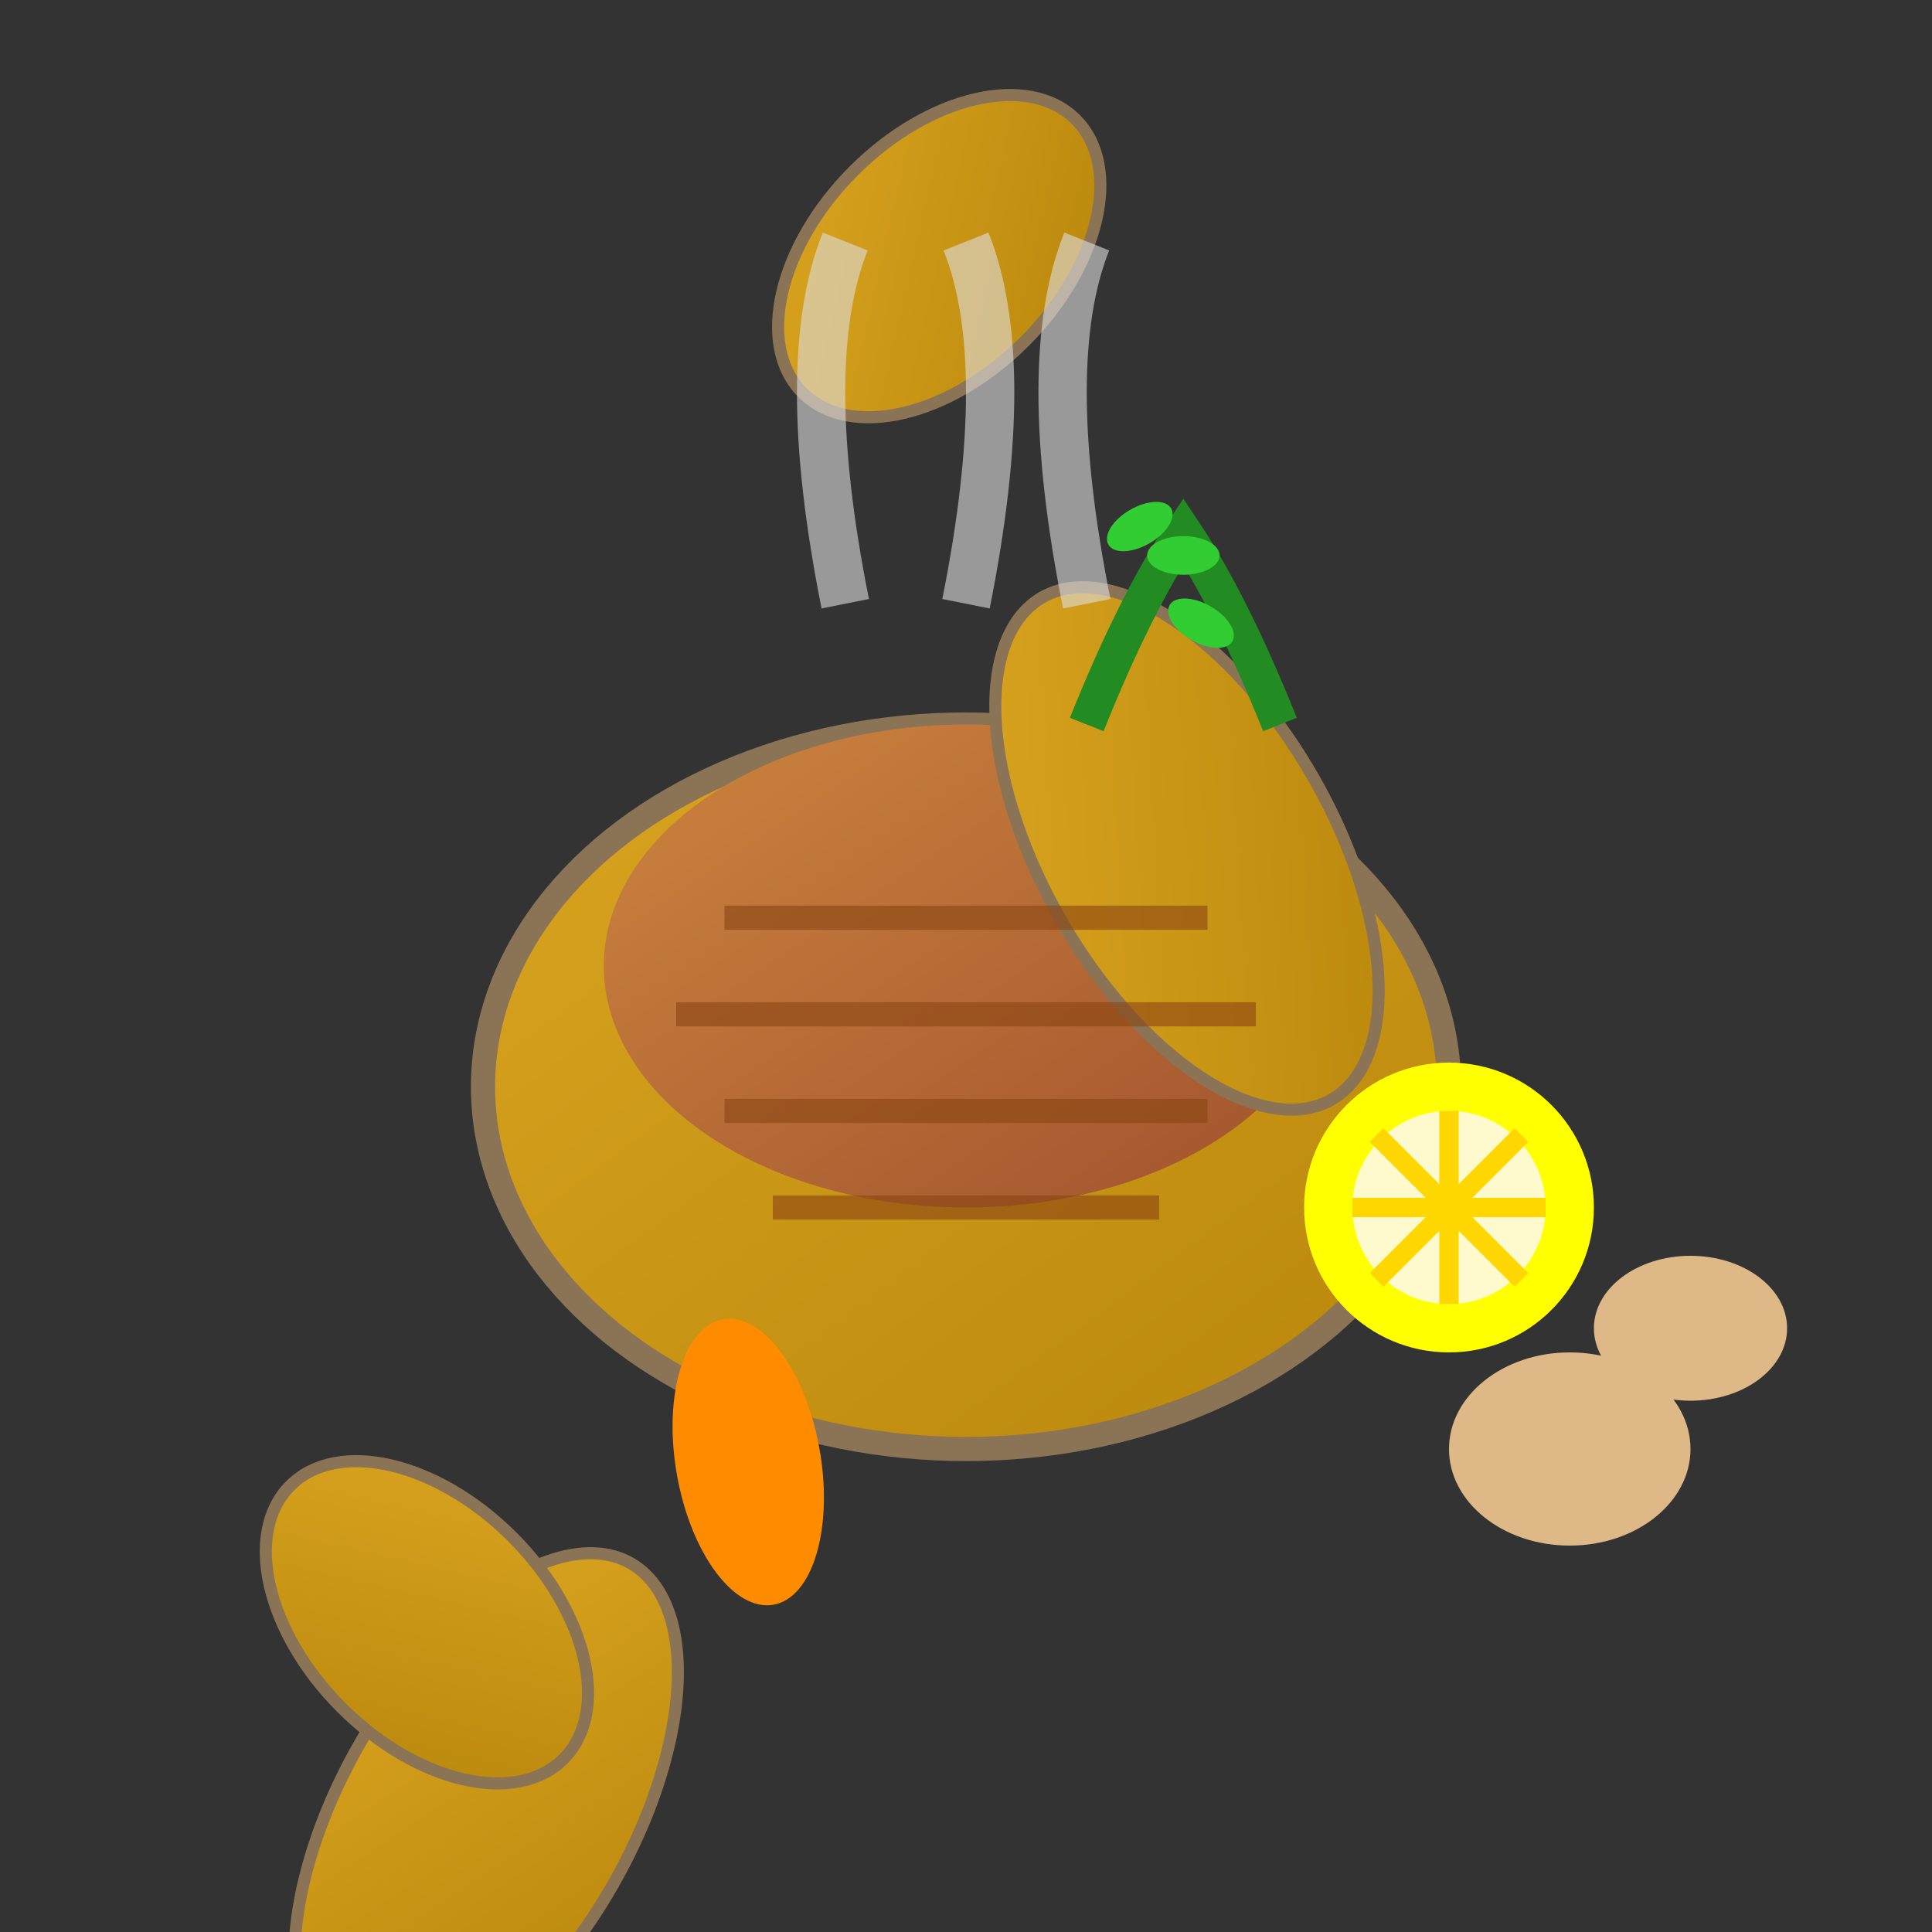
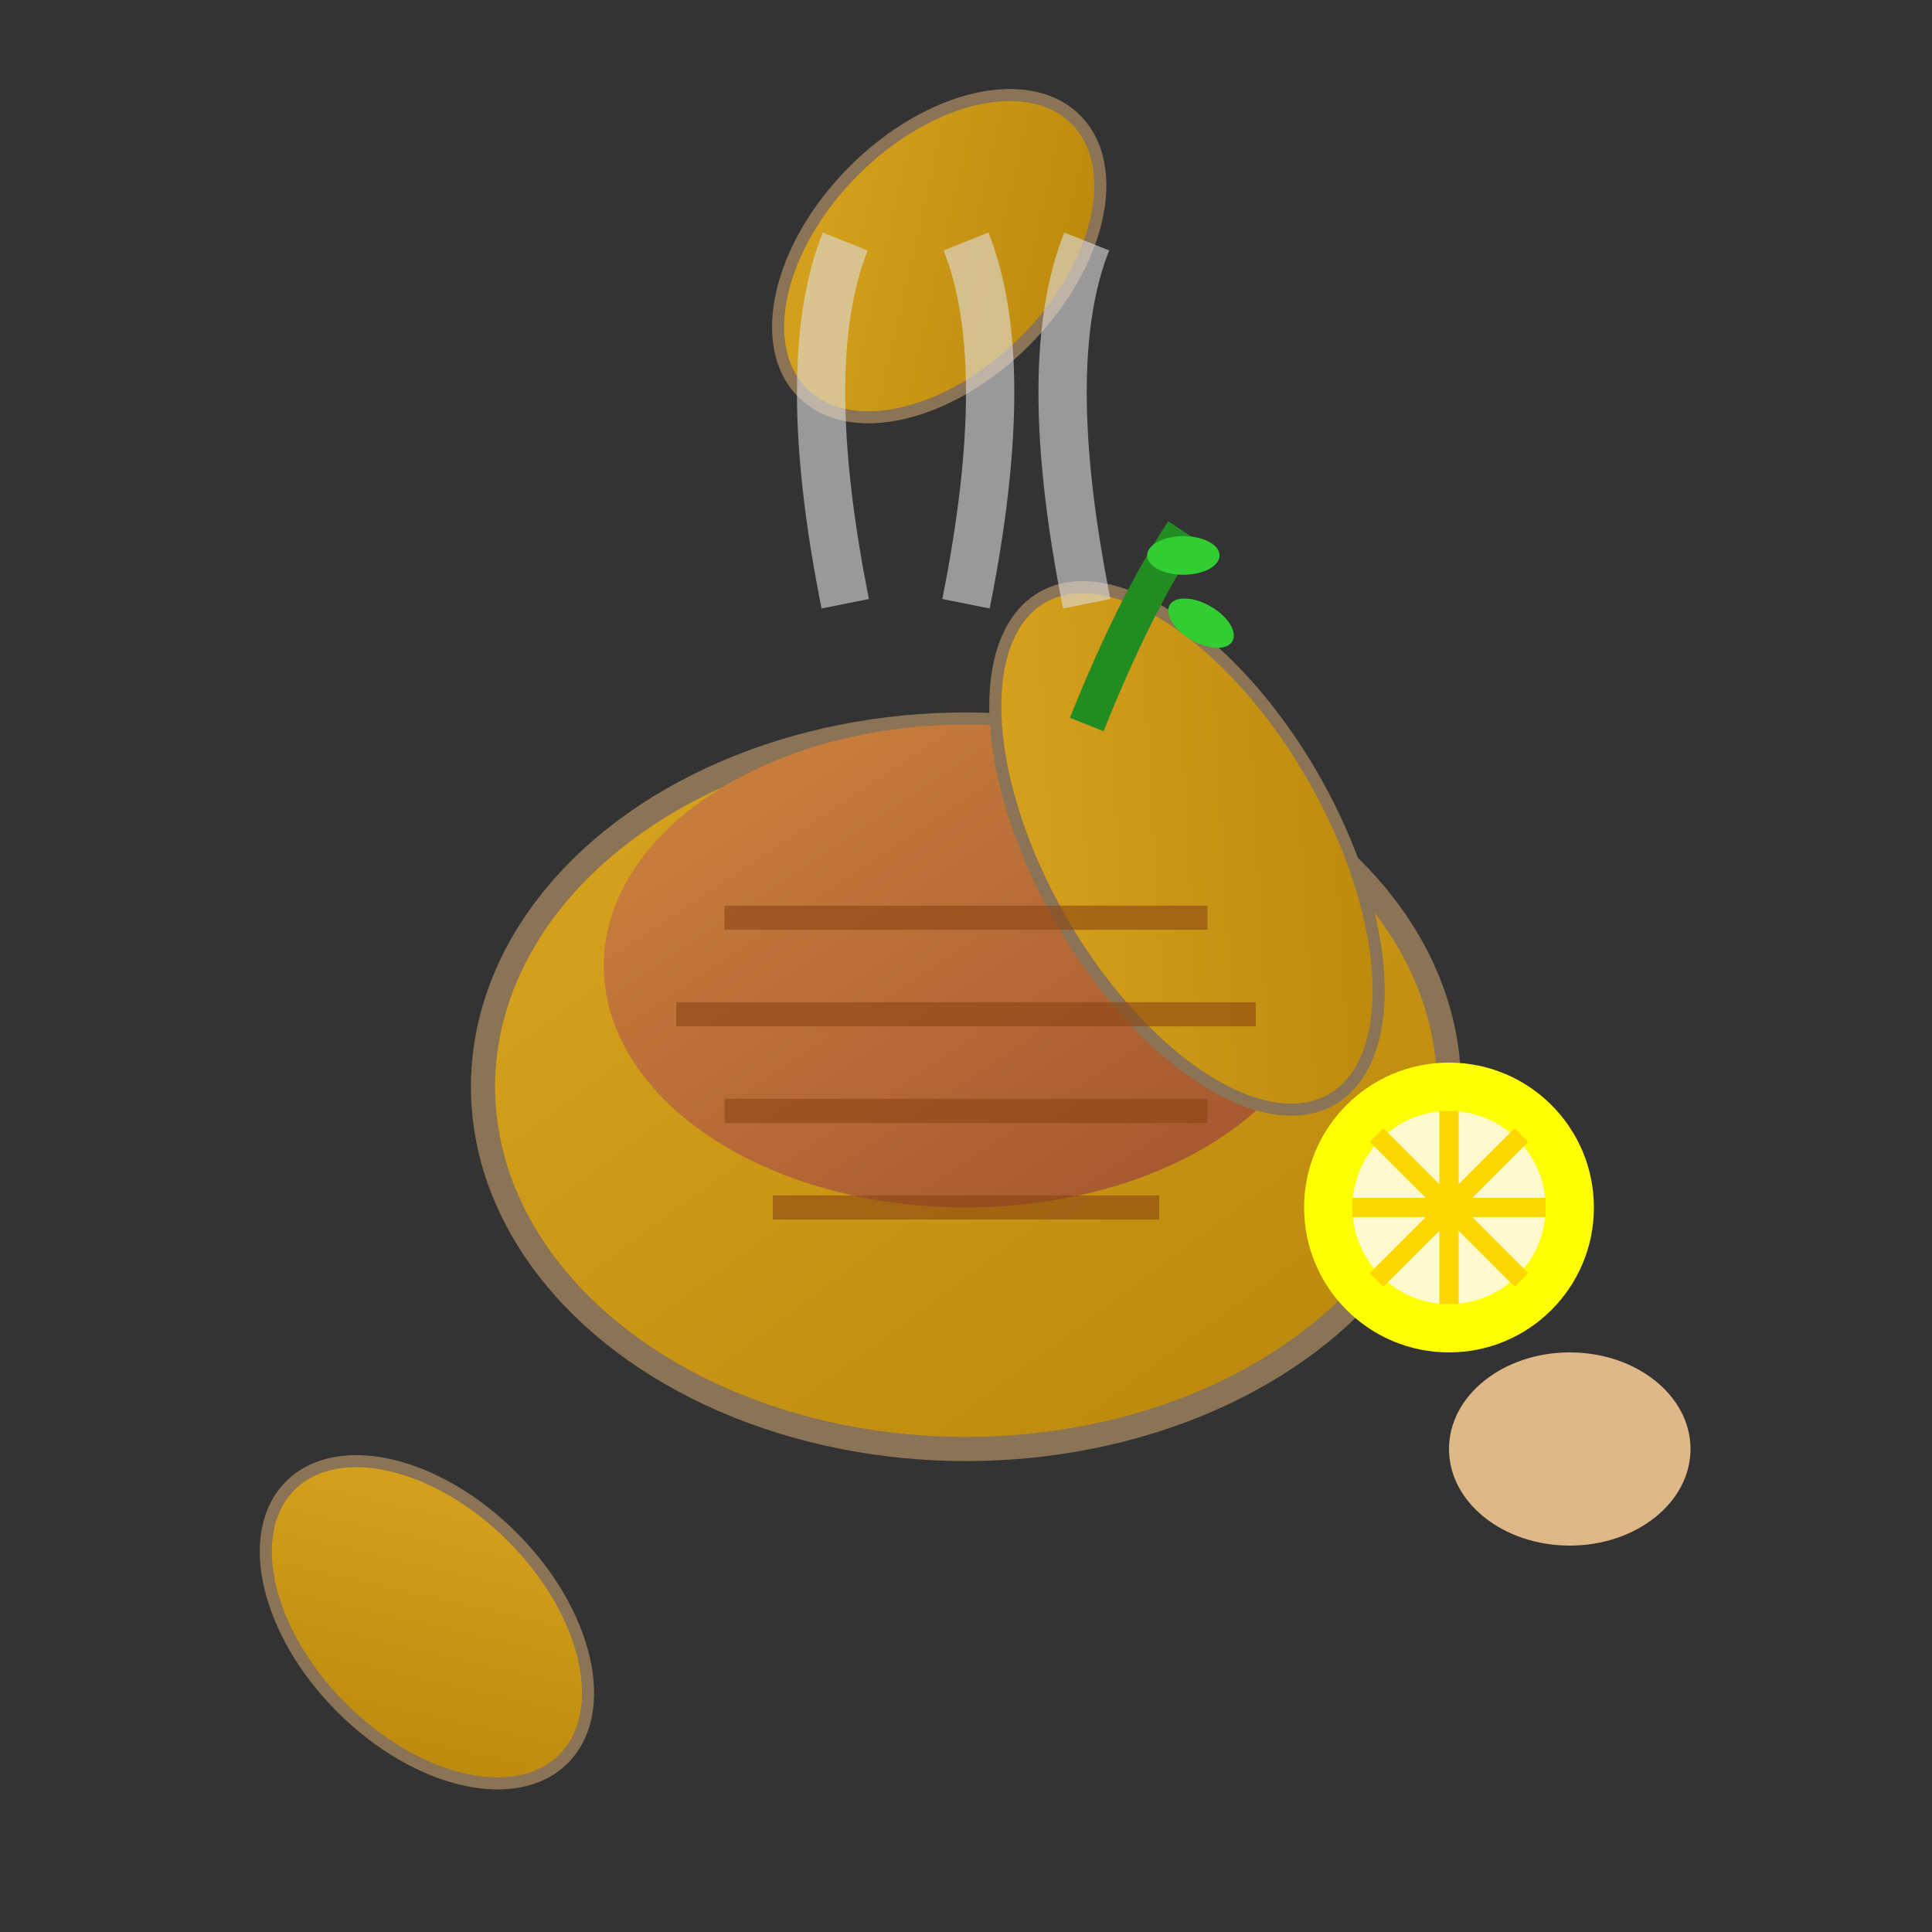
<svg xmlns="http://www.w3.org/2000/svg" width="80" height="80" viewBox="0 0 80 80" fill="none">
  <rect x="0" y="0" width="80" height="80" fill="#333333" stroke="none" />
  <defs>
    <linearGradient id="chicken" x1="0%" y1="0%" x2="100%" y2="100%">
      <stop offset="0%" style="stop-color:#daa520;stop-opacity:1" />
      <stop offset="100%" style="stop-color:#b8860b;stop-opacity:1" />
    </linearGradient>
    <linearGradient id="skin" x1="0%" y1="0%" x2="100%" y2="100%">
      <stop offset="0%" style="stop-color:#cd853f;stop-opacity:1" />
      <stop offset="100%" style="stop-color:#a0522d;stop-opacity:1" />
    </linearGradient>
  </defs>
  <ellipse cx="40" cy="45" rx="20" ry="15" fill="url(#chicken)" stroke="#8b7355" stroke-width="1" />
  <ellipse cx="40" cy="40" rx="15" ry="10" fill="url(#skin)" />
  <ellipse cx="25" cy="55" rx="6" ry="12" fill="url(#chicken)" transform="rotate(-30)" stroke="#8b7355" stroke-width="0.5" />
-   <ellipse cx="55" cy="55" rx="6" ry="12" fill="url(#chicken)" transform="rotate(30)" stroke="#8b7355" stroke-width="0.5" />
  <ellipse cx="20" cy="35" rx="8" ry="5" fill="url(#chicken)" transform="rotate(-45)" stroke="#8b7355" stroke-width="0.5" />
  <ellipse cx="60" cy="35" rx="8" ry="5" fill="url(#chicken)" transform="rotate(45)" stroke="#8b7355" stroke-width="0.5" />
  <path d="M30 38 L50 38" stroke="#8b4513" stroke-width="1" opacity="0.6" />
  <path d="M28 42 L52 42" stroke="#8b4513" stroke-width="1" opacity="0.6" />
  <path d="M30 46 L50 46" stroke="#8b4513" stroke-width="1" opacity="0.6" />
  <path d="M32 50 L48 50" stroke="#8b4513" stroke-width="1" opacity="0.6" />
  <g transform="translate(45, 30)">
-     <path d="M0 0 Q2 -5, 4 -8 Q6 -5, 8 0" stroke="#228b22" stroke-width="1.5" fill="none" />
+     <path d="M0 0 Q2 -5, 4 -8 " stroke="#228b22" stroke-width="1.5" fill="none" />
    <ellipse cx="2" cy="-6" rx="1.5" ry="0.8" fill="#32cd32" transform="rotate(30)" />
    <ellipse cx="4" cy="-7" rx="1.5" ry="0.8" fill="#32cd32" />
-     <ellipse cx="6" cy="-6" rx="1.5" ry="0.8" fill="#32cd32" transform="rotate(-30)" />
  </g>
  <g transform="translate(60, 50)">
    <circle cx="0" cy="0" r="6" fill="#ffff00" />
    <circle cx="0" cy="0" r="4" fill="#fffacd" />
    <path d="M0 -4 L0 4 M-4 0 L4 0 M-3 -3 L3 3 M-3 3 L3 -3" stroke="#ffd700" stroke-width="0.8" />
  </g>
  <ellipse cx="15" cy="60" rx="3" ry="8" fill="#ff8c00" transform="rotate(20)" />
-   <ellipse cx="20" cy="65" rx="3" ry="6" fill="#ff8c00" transform="rotate(-10)" />
  <ellipse cx="65" cy="60" rx="5" ry="4" fill="#deb887" />
-   <ellipse cx="70" cy="55" rx="4" ry="3" fill="#deb887" />
  <path d="M35 25 Q33 15, 35 10" stroke="#ddd" stroke-width="2" fill="none" opacity="0.6" />
  <path d="M40 25 Q42 15, 40 10" stroke="#ddd" stroke-width="2" fill="none" opacity="0.6" />
  <path d="M45 25 Q43 15, 45 10" stroke="#ddd" stroke-width="2" fill="none" opacity="0.6" />
</svg>